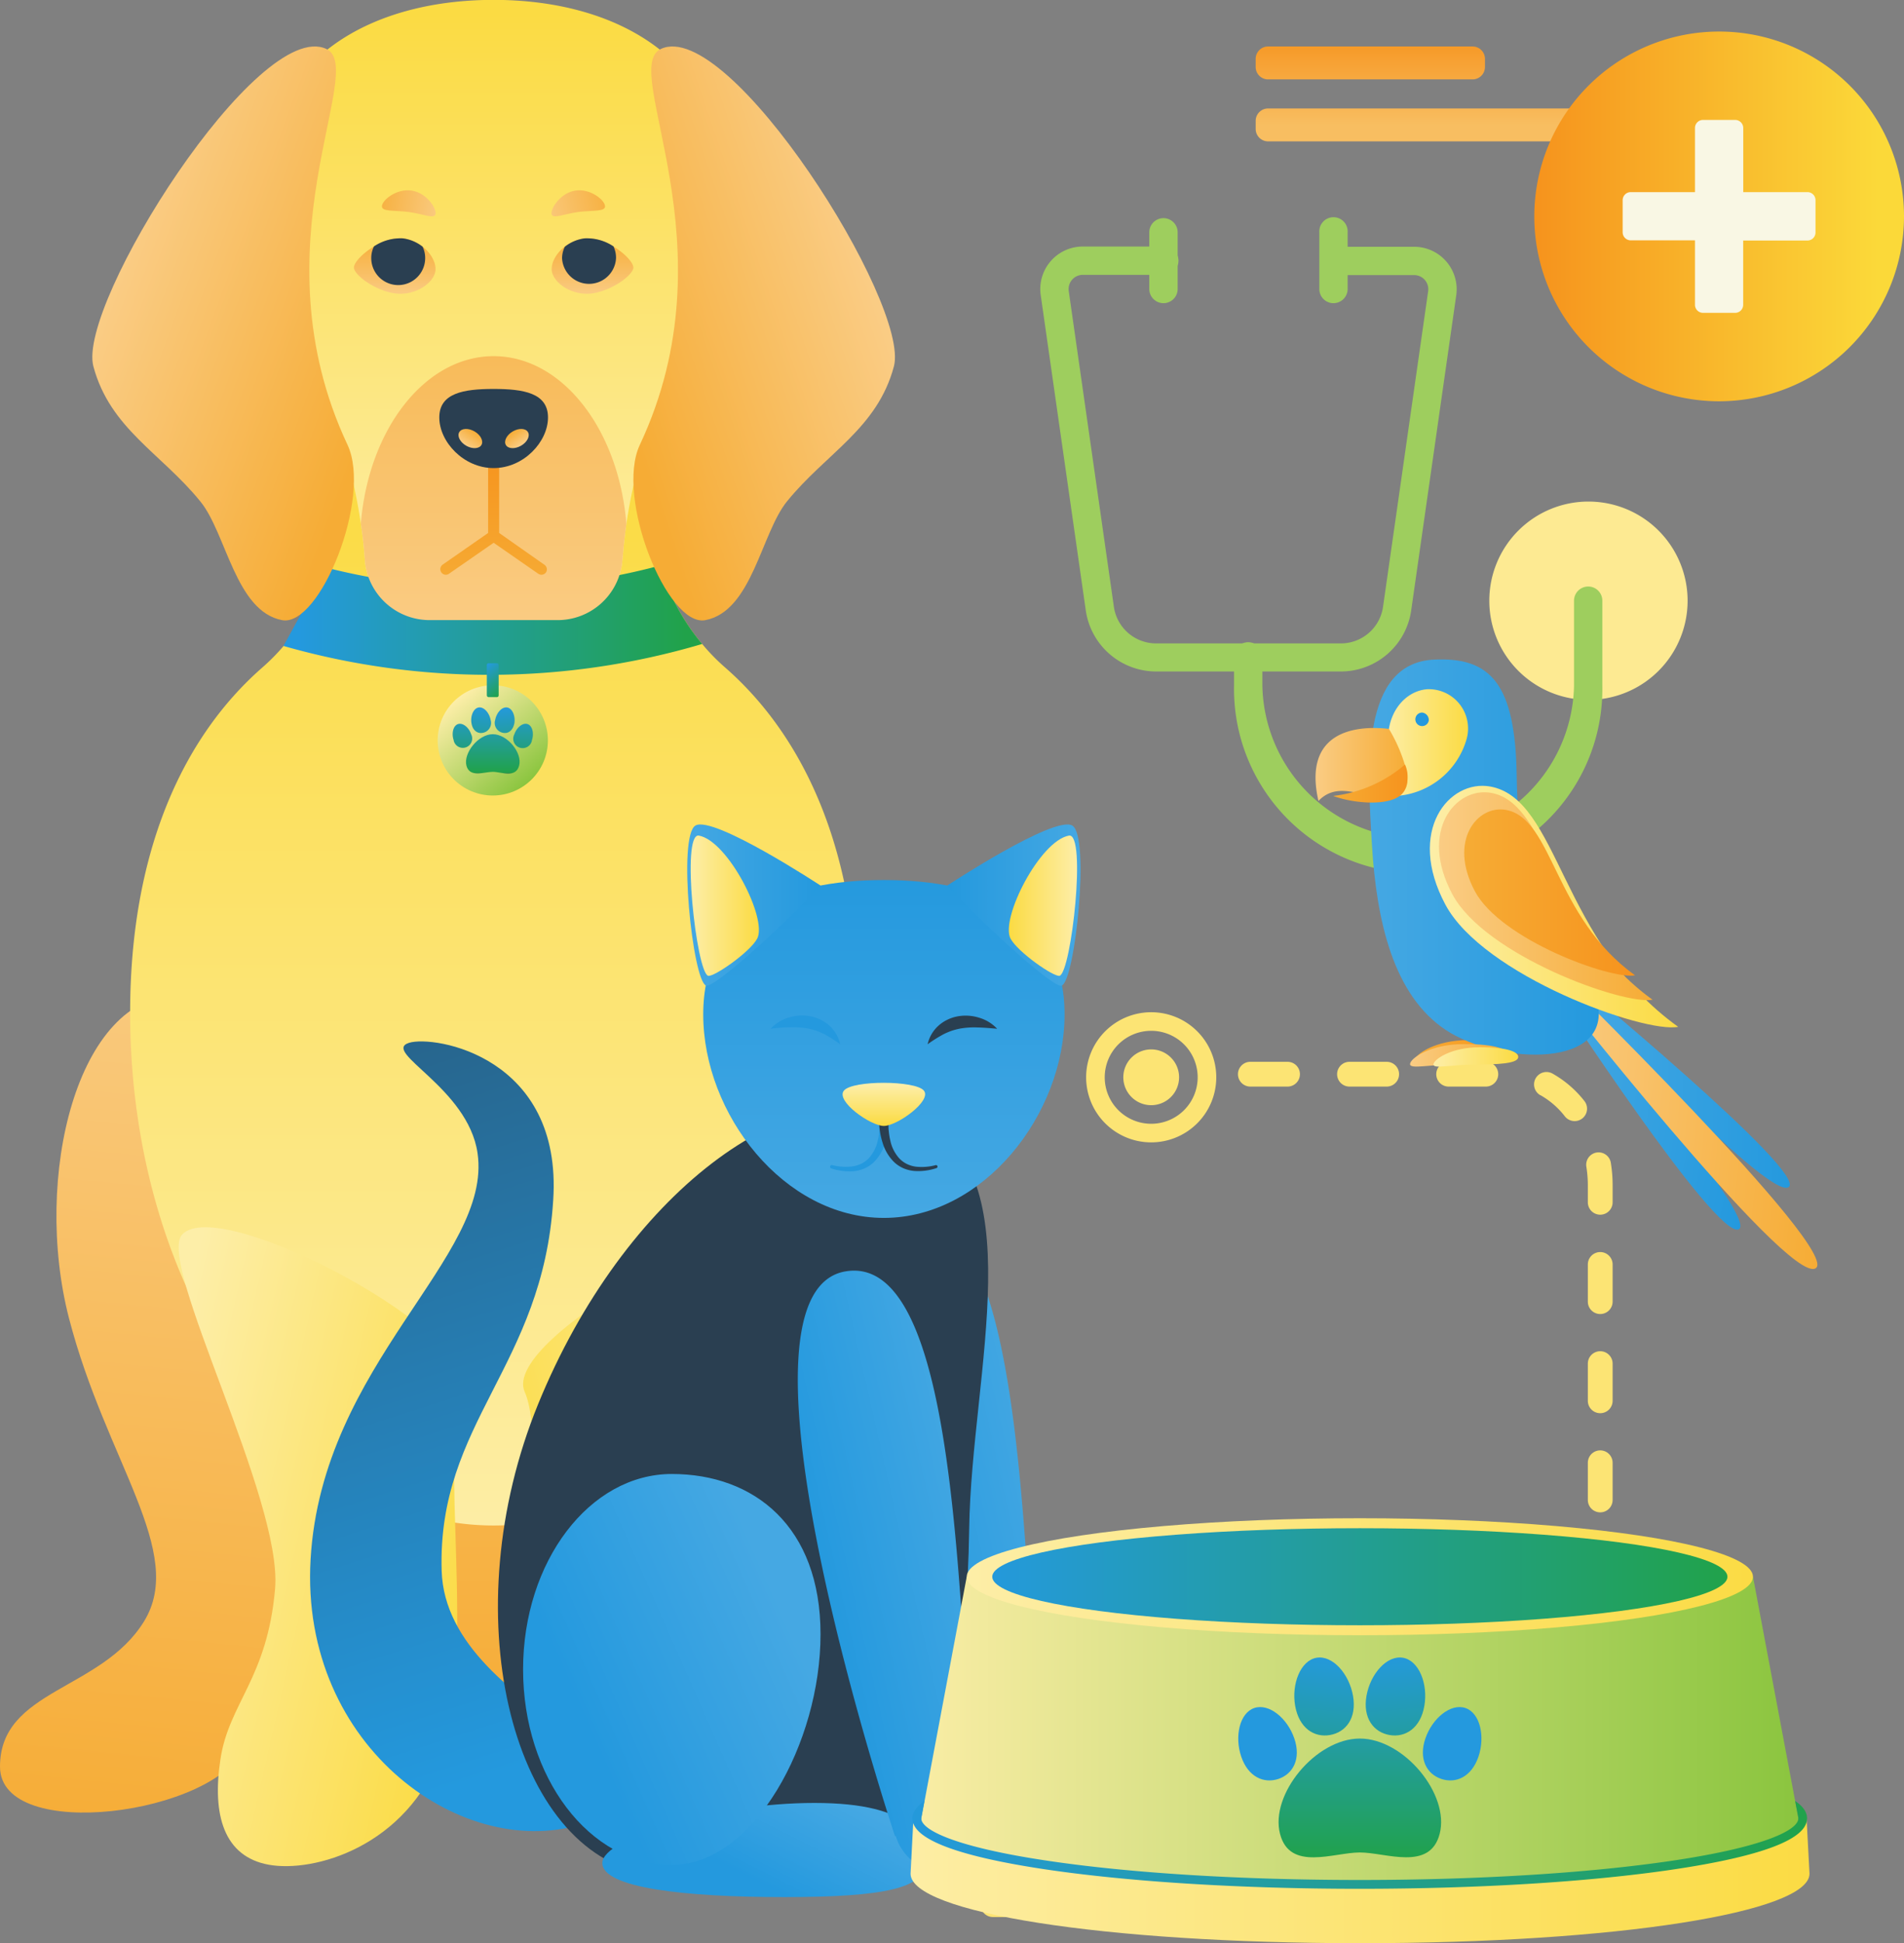
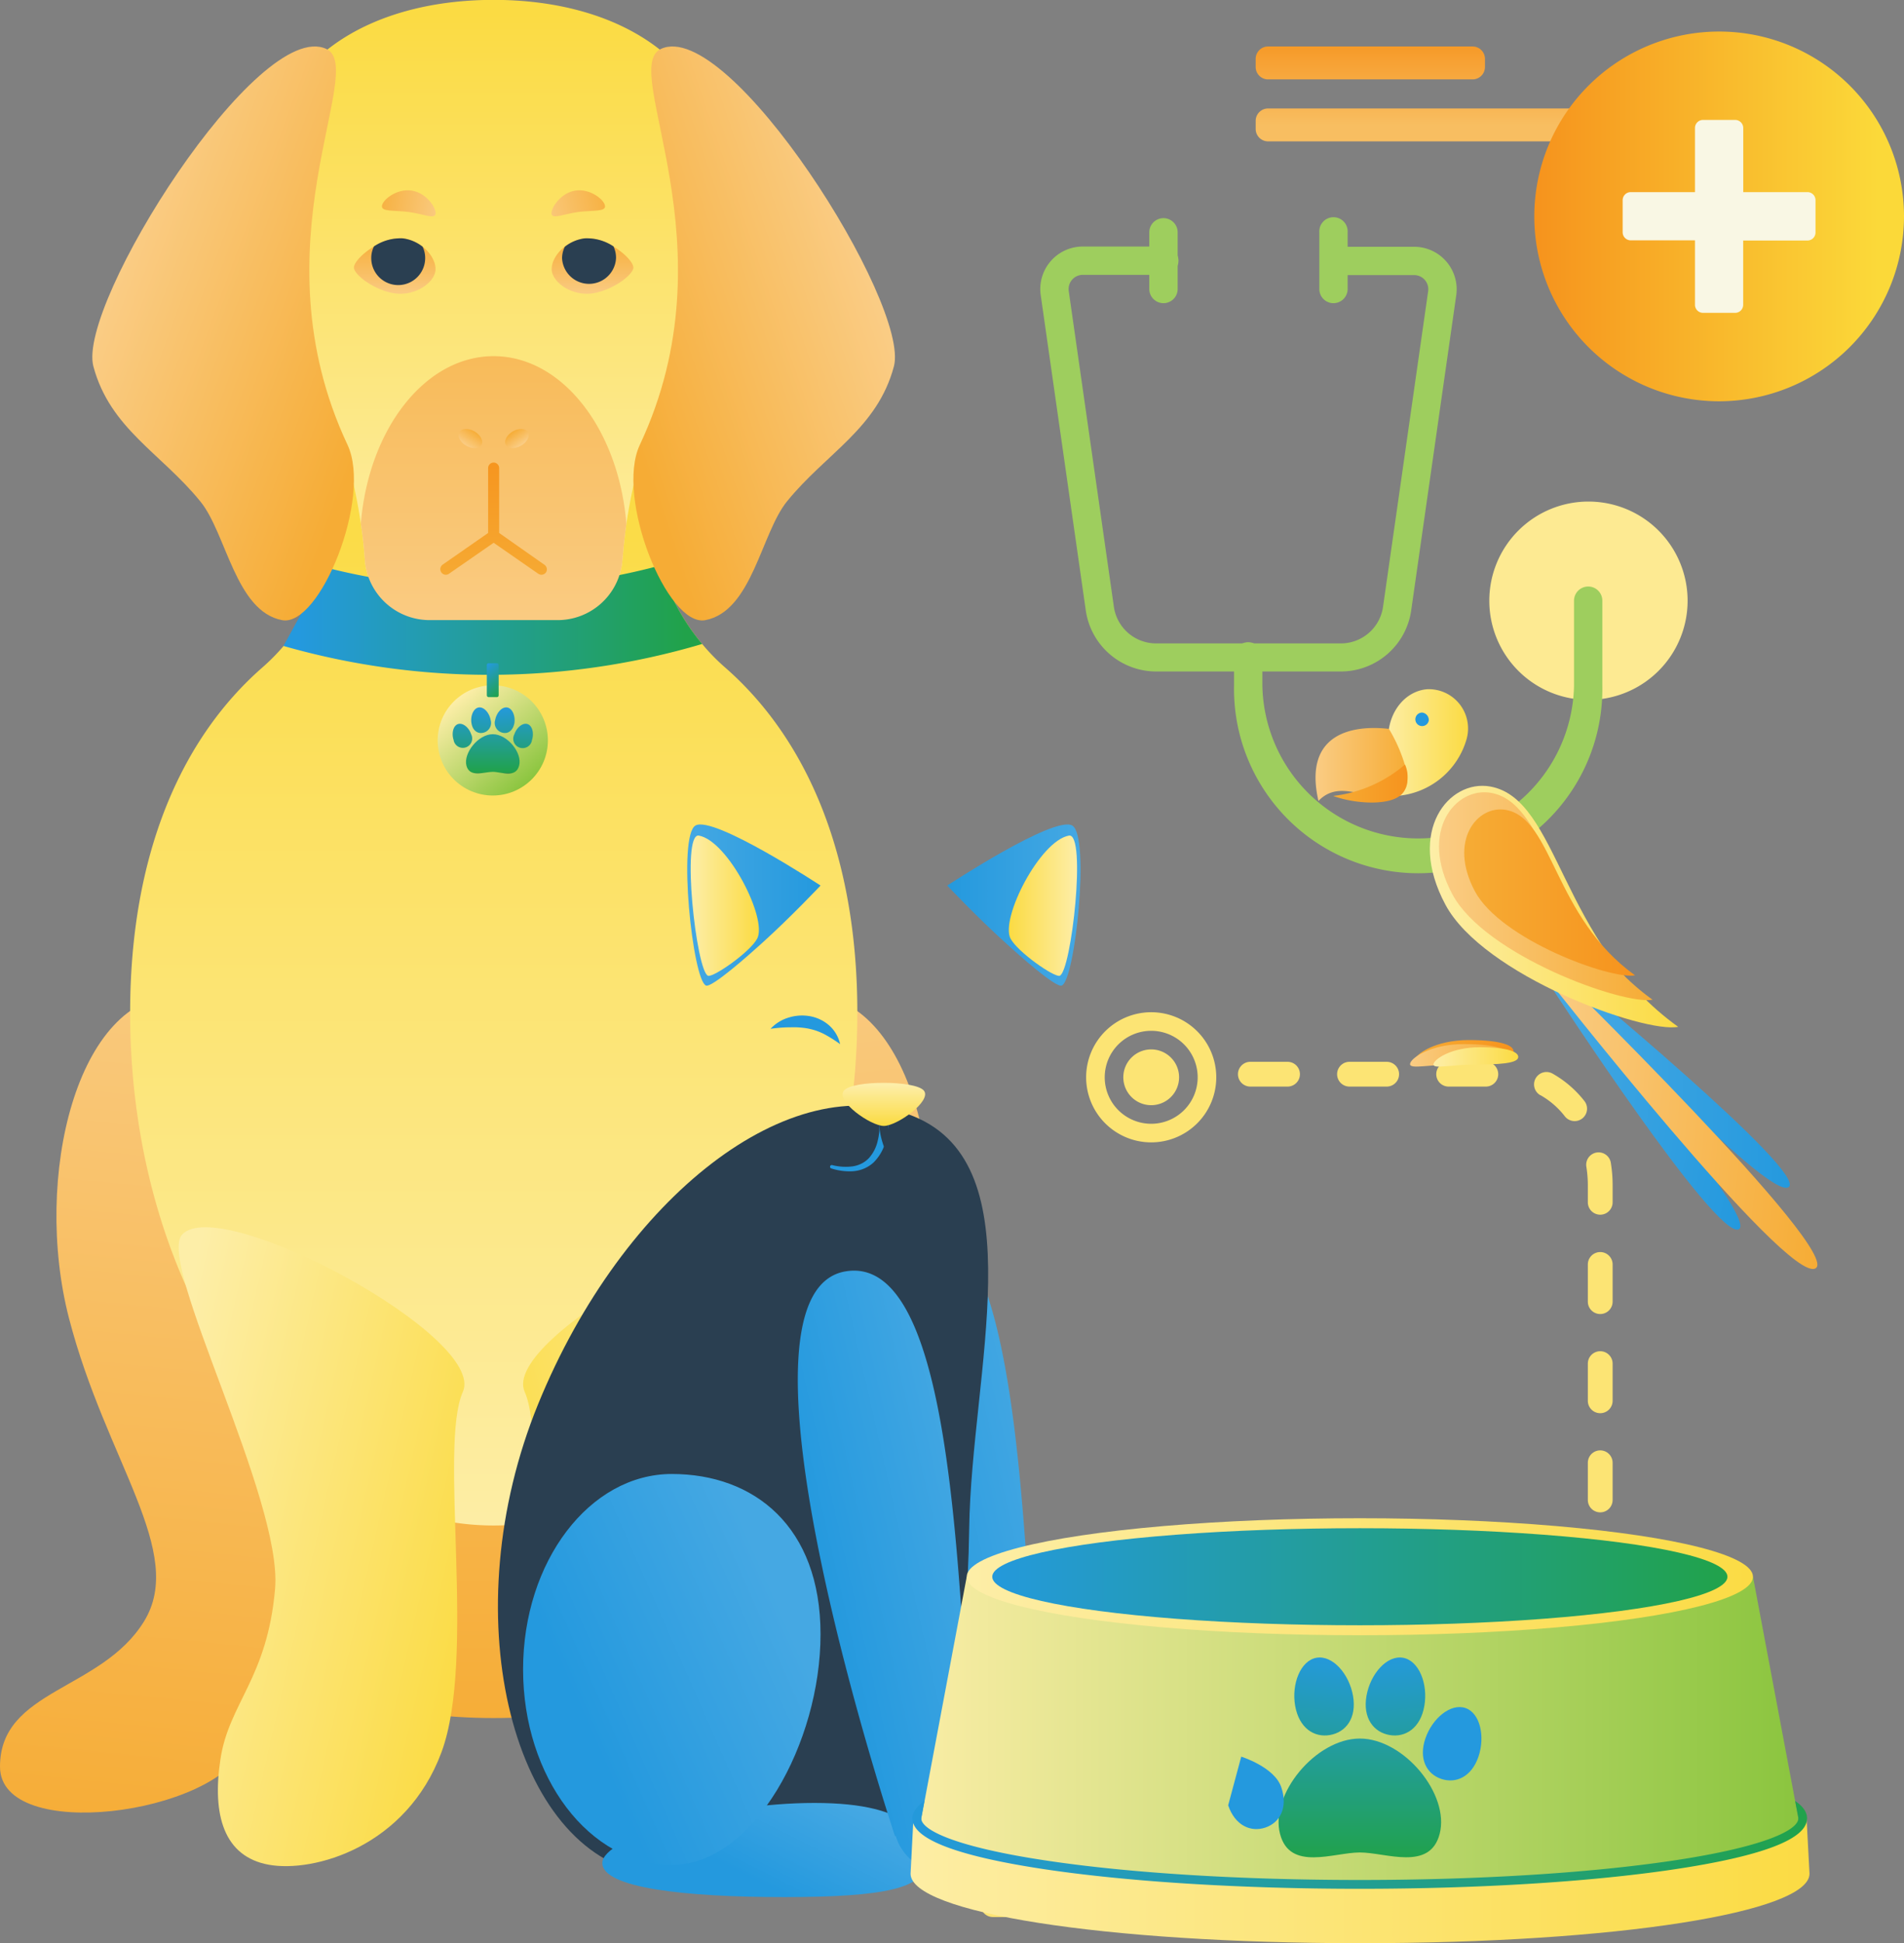
<svg xmlns="http://www.w3.org/2000/svg" xmlns:xlink="http://www.w3.org/1999/xlink" viewBox="0 0 307.25 313.55">
  <rect x="0" y="0" width="307.25" height="313.55" fill="#808080" stroke="none" />
  <linearGradient id="a" gradientTransform="matrix(57 0 0 -15.31 6331.1 8853.05)" gradientUnits="userSpaceOnUse" x1="-107.02" x2="-107.02" y1="577.93" y2="576.93">
    <stop offset="0" stop-color="#f6931d" />
    <stop offset="1" stop-color="#f8be61" />
  </linearGradient>
  <linearGradient id="b" gradientUnits="userSpaceOnUse" x1="79.66" x2="79.66" y1="111.73" y2="284.71">
    <stop offset="0" stop-color="#facc84" />
    <stop offset="1" stop-color="#f6ac35" />
  </linearGradient>
  <linearGradient id="c" gradientTransform="matrix(.995 .1 -.1 .995 -43.65 -247.79)" x1="120.3" x2="120.3" xlink:href="#b" y1="384.47" y2="538.64" />
  <linearGradient id="d" gradientTransform="matrix(-.99 .1 .1 .99 5012.52 -247.79)" x1="4905.4" x2="4905.4" xlink:href="#b" y1="-97.89" y2="56.28" />
  <linearGradient id="e" gradientUnits="userSpaceOnUse" x1="79.66" x2="79.66" y1="251.71" y2="77.86">
    <stop offset="0" stop-color="#fdeea8" />
    <stop offset="1" stop-color="#fbdb43" />
  </linearGradient>
  <linearGradient id="f" x1="137.29" x2="80.81" xlink:href="#e" y1="245.57" y2="258.4" />
  <linearGradient id="g" gradientTransform="matrix(-1 0 0 1 4968.87 0)" x1="4946.84" x2="4890.36" xlink:href="#e" y1="245.57" y2="258.4" />
  <linearGradient id="h" x1="79.66" x2="79.66" xlink:href="#e" y1="99.12" y2="2.27" />
  <linearGradient id="i" gradientUnits="userSpaceOnUse" x1="48.38" x2="110.63" y1="100.06" y2="100.06">
    <stop offset="0" stop-color="#2499de" />
    <stop offset="1" stop-color="#21a24a" />
  </linearGradient>
  <linearGradient id="j" x1="19.71" x2="62.79" xlink:href="#b" y1="43.2" y2="59.08" />
  <linearGradient id="k" x1="139.75" x2="98.08" xlink:href="#b" y1="43.97" y2="58.14" />
  <linearGradient id="l" x1="79.66" x2="79.66" xlink:href="#b" y1="102.36" y2="18.61" />
  <linearGradient id="m" gradientUnits="userSpaceOnUse" x1="79.66" x2="79.66" y1="95.39" y2="72.35">
    <stop offset="0" stop-color="#f6ac35" />
    <stop offset="1" stop-color="#f6931d" />
  </linearGradient>
  <linearGradient id="n" x1="75.13" x2="76.73" xlink:href="#b" y1="71.89" y2="69.55" />
  <linearGradient id="o" x1="84.13" x2="82.61" xlink:href="#b" y1="71.78" y2="69.63" />
  <linearGradient id="p" x1="63.7" x2="63.7" xlink:href="#b" y1="47.7" y2="38.48" />
  <linearGradient id="q" gradientTransform="matrix(-1 0 0 1 4960.41 0)" x1="4864.79" x2="4864.79" xlink:href="#b" y1="47.7" y2="38.48" />
  <linearGradient id="r" x1="71.46" x2="59.7" xlink:href="#b" y1="33.5" y2="31.52" />
  <linearGradient id="s" x1="86.61" x2="99.79" xlink:href="#b" y1="34.27" y2="31.15" />
  <linearGradient id="t" gradientUnits="userSpaceOnUse" x1="73.78" x2="85.27" y1="112.68" y2="126.25">
    <stop offset="0" stop-color="#fdeea8" />
    <stop offset="1" stop-color="#8bc53f" />
  </linearGradient>
  <linearGradient id="u" gradientUnits="userSpaceOnUse" x1="79.52" x2="79.52" y1="114.35" y2="124.97">
    <stop offset="0" stop-color="#2499de" />
    <stop offset=".97" stop-color="#21a24a" />
    <stop offset="1" stop-color="#2a3f51" />
  </linearGradient>
  <linearGradient id="v" gradientTransform="matrix(.995 .105 -.105 .995 -21.47 145.89)" x1="95.47" x2="95.47" xlink:href="#u" y1="-42.22" y2="-30.9" />
  <linearGradient id="w" x1="74.61" x2="74.61" xlink:href="#u" y1="114.09" y2="124.9" />
  <linearGradient id="x" gradientTransform="matrix(.995 -.105 .105 .995 6.35 -135.5)" x1="48.34" x2="48.34" xlink:href="#u" y1="255.84" y2="267.16" />
  <linearGradient id="y" x1="84.43" x2="84.43" xlink:href="#u" y1="114.09" y2="124.9" />
  <linearGradient id="z" x1="77.85" x2="81.2" xlink:href="#i" y1="107.78" y2="111.74" />
  <linearGradient id="A" gradientTransform="matrix(.18 -.98 -.98 -.18 -688.1 -1939.68)" gradientUnits="userSpaceOnUse" x1="-2050.66" x2="-1870.34" y1="-1175.68" y2="-1078.77">
    <stop offset="0" stop-color="#2499de" />
    <stop offset="1" stop-color="#2a3f51" />
  </linearGradient>
  <linearGradient id="B" gradientUnits="userSpaceOnUse" x1="171.43" x2="143.59" y1="243.41" y2="249.74">
    <stop offset="0" stop-color="#45a8e3" />
    <stop offset="1" stop-color="#2499de" />
  </linearGradient>
  <linearGradient id="C" x1="158.65" x2="35.64" xlink:href="#A" y1="253.8" y2="207.39" />
  <linearGradient id="D" x1="142.63" x2="142.63" xlink:href="#B" y1="196.82" y2="140.4" />
  <linearGradient id="E" x1="110.85" x2="132.41" xlink:href="#B" y1="146.04" y2="146.04" />
  <linearGradient id="F" x1="111.45" x2="122.47" xlink:href="#e" y1="146.12" y2="146.12" />
  <linearGradient id="G" gradientTransform="matrix(-1 0 0 1 -2370.75 0)" x1="-2545.17" x2="-2523.61" xlink:href="#B" y1="146.04" y2="146.04" />
  <linearGradient id="H" gradientTransform="matrix(-1 0 0 1 -2370.75 0)" x1="-2544.56" x2="-2533.55" xlink:href="#e" y1="146.12" y2="146.12" />
  <linearGradient id="I" x1="123.6" x2="136.1" xlink:href="#A" y1="167.6" y2="165.47" />
  <linearGradient id="J" x1="161.66" x2="149.17" xlink:href="#A" y1="167.6" y2="165.47" />
  <linearGradient id="K" x1="133.42" x2="143.38" xlink:href="#A" y1="184.57" y2="184.57" />
  <linearGradient id="L" x1="130.06" x2="121.92" xlink:href="#B" y1="287.34" y2="303.44" />
  <linearGradient id="M" x1="151.84" x2="141.89" xlink:href="#A" y1="184.56" y2="184.56" />
  <linearGradient id="N" x1="126.82" x2="93.42" xlink:href="#B" y1="261.06" y2="275.77" />
  <linearGradient id="O" x1="160.94" x2="133.1" xlink:href="#B" y1="251.93" y2="258.26" />
  <linearGradient id="P" x1="142.63" x2="142.63" xlink:href="#e" y1="175.04" y2="181.6" />
  <linearGradient id="Q" x1="143.3" x2="289.91" xlink:href="#t" y1="282.71" y2="282.71" />
  <linearGradient id="R" x1="154.84" x2="284.34" xlink:href="#e" y1="254.42" y2="254.42" />
  <linearGradient id="S" x1="157.73" x2="279.51" xlink:href="#i" y1="254.42" y2="254.42" />
  <linearGradient id="T" x1="140.99" x2="292.5" xlink:href="#e" y1="303.49" y2="303.49" />
  <linearGradient id="U" x1="144.07" x2="293.2" xlink:href="#i" y1="297.69" y2="297.69" />
  <linearGradient id="V" x1="219.44" x2="219.44" xlink:href="#i" y1="268.06" y2="300.25" />
  <linearGradient id="W" gradientTransform="matrix(.995 .105 -.105 .995 -21.47 145.89)" gradientUnits="userSpaceOnUse" x1="247.29" x2="247.29" y1="95.43" y2="129.75">
    <stop offset="0" stop-color="#2499de" />
    <stop offset=".96" stop-color="#21a24a" />
    <stop offset="1" stop-color="#2a3f51" />
  </linearGradient>
  <linearGradient id="X" x1="204.54" x2="204.54" xlink:href="#W" y1="267.26" y2="300.05" />
  <linearGradient id="Y" gradientTransform="matrix(.995 -.105 .105 .995 6.35 -135.5)" x1="174.83" x2="174.83" xlink:href="#W" y1="422.73" y2="457.05" />
  <linearGradient id="Z" x1="234.34" x2="234.34" xlink:href="#W" y1="267.26" y2="300.05" />
  <linearGradient id="aa" gradientTransform="matrix(.983 .184 -.184 .983 33.97 -198.66)" x1="279.25" x2="315.82" xlink:href="#B" y1="327.75" y2="327.75" />
  <linearGradient id="ab" gradientTransform="matrix(1 .01 -.01 1 6.48 -16.24)" x1="248.67" x2="285.24" xlink:href="#B" y1="186.83" y2="186.83" />
  <linearGradient id="ac" gradientTransform="matrix(.995 .098 -.098 .995 17.48 -108.19)" x1="257.08" x2="305.12" xlink:href="#b" y1="261.99" y2="261.99" />
  <linearGradient id="ad" x1="228.33" x2="244.24" xlink:href="#m" y1="169.63" y2="169.63" />
  <linearGradient id="ae" x1="220.98" x2="258" xlink:href="#B" y1="138.29" y2="138.29" />
  <linearGradient id="af" x1="223.36" x2="236.91" xlink:href="#e" y1="119.79" y2="119.79" />
  <linearGradient id="ag" x1="212.29" x2="227.13" xlink:href="#b" y1="123.36" y2="123.36" />
  <linearGradient id="ah" x1="230.73" x2="270.81" xlink:href="#e" y1="146.29" y2="146.29" />
  <linearGradient id="ai" x1="232.22" x2="266.68" xlink:href="#b" y1="144.59" y2="144.59" />
  <linearGradient id="aj" x1="236.28" x2="263.87" xlink:href="#m" y1="144.02" y2="144.02" />
  <linearGradient id="ak" x1="228.42" x2="230.56" xlink:href="#A" y1="116.27" y2="116.27" />
  <linearGradient id="al" x1="215.14" x2="227.16" xlink:href="#m" y1="126.42" y2="126.42" />
  <linearGradient id="am" x1="227.54" x2="243.46" xlink:href="#b" y1="170.29" y2="170.29" />
  <linearGradient id="an" x1="231.3" x2="244.98" xlink:href="#e" y1="170.54" y2="170.54" />
  <linearGradient id="ao" gradientUnits="userSpaceOnUse" x1="247.58" x2="307.25" y1="34.92" y2="34.92">
    <stop offset="0" stop-color="#f6931d" />
    <stop offset=".93" stop-color="#fbd939" />
  </linearGradient>
  <path d="m185.77 178.33a4.5 4.5 0 1 1 4.5-4.5 4.5 4.5 0 0 1 -4.5 4.5zm0 3a7.5 7.5 0 1 0 -7.5-7.5 7.5 7.5 0 0 0 7.5 7.5zm0 3a10.5 10.5 0 1 1 10.5-10.5 10.5 10.5 0 0 1 -10.5 10.5zm16-9a2 2 0 0 1 0-4h6a2 2 0 0 1 0 4zm16 0a2 2 0 0 1 0-4h6a2 2 0 0 1 0 4zm16 0a2 2 0 0 1 0-4h6a2 2 0 0 1 0 4zm14.81 1.4a2 2 0 0 1 1.95-3.5 17.39 17.39 0 0 1 5.14 4.42 2 2 0 0 1 -3.14 2.49 13.25 13.25 0 0 0 -3.92-3.41zm7.42 11.58a2 2 0 1 1 3.95-.62 22.61 22.61 0 0 1 .28 3.6v2.71a2 2 0 0 1 -4 0v-2.74a19.54 19.54 0 0 0 -.23-2.95zm.23 15.72a2 2 0 1 1 4 0v6a2 2 0 0 1 -4 0zm0 16a2 2 0 1 1 4 0v6a2 2 0 0 1 -4 0zm0 16a2 2 0 1 1 4 0v6a2 2 0 0 1 -4 0zm0 48a2 2 0 0 1 4 0v5.3.77a2 2 0 0 1 -4-.13c0-.21 0-.43 0-.64zm-2.4 14.57a2 2 0 0 1 3.46 2 19 19 0 0 1 -4.31 5.15 2 2 0 1 1 -2.54-3.09 15 15 0 0 0 3.43-4.06zm-11.48 6.73a2 2 0 1 1 0 4h-6a2 2 0 0 1 0-4zm-16 0a2 2 0 1 1 0 4h-6a2 2 0 0 1 0-4zm-16 0a2 2 0 1 1 0 4h-6a2 2 0 0 1 0-4zm-16 0a2 2 0 0 1 0 4h-6a2 2 0 0 1 0-4zm-16 0a2 2 0 0 1 0 4h-6a2 2 0 0 1 0-4zm-16 0a2 2 0 0 1 0 4h-2.12a2 2 0 0 1 0-4z" fill="#fce474" />
  <path d="m204.63 7.5h33a2 2 0 0 1 2 2v1.31a2 2 0 0 1 -2 2h-33a2 2 0 0 1 -2-2v-1.31a2 2 0 0 1 2-2zm0 10h53a2 2 0 0 1 2 2v1.31a2 2 0 0 1 -2 2h-53a2 2 0 0 1 -2-2v-1.31a2 2 0 0 1 2-2z" fill="url(#a)" />
  <path d="m256.33 112.93a16 16 0 1 1 16-16 16 16 0 0 1 -16 16z" fill="#fdea92" />
  <g fill="#9ece5e">
    <path d="m216.4 108.35h-29.86a11.49 11.49 0 0 1 -11.32-9.81l-7.28-50.93a6.86 6.86 0 0 1 6.79-7.83h13a2.29 2.29 0 1 1 0 4.57h-13a2.29 2.29 0 0 0 -2.26 2.65l7.28 50.93a6.89 6.89 0 0 0 6.79 5.89h29.86a6.88 6.88 0 0 0 6.78-5.89l7.28-50.93a2.28 2.28 0 0 0 -2.26-2.61h-13a2.29 2.29 0 0 1 0-4.57h13a6.86 6.86 0 0 1 6.8 7.79l-7.28 50.93a11.48 11.48 0 0 1 -11.32 9.81z" />
    <path d="m187.75 48.92a2.29 2.29 0 0 1 -2.29-2.29v-9.14a2.29 2.29 0 1 1 4.58 0v9.14a2.29 2.29 0 0 1 -2.29 2.29z" />
    <path d="m215.18 48.92a2.28 2.28 0 0 1 -2.28-2.29v-9.14a2.29 2.29 0 1 1 4.57 0v9.14a2.29 2.29 0 0 1 -2.29 2.29z" />
    <path d="m256.33 94.64a2.29 2.29 0 0 0 -2.33 2.28v13.72a25.15 25.15 0 0 1 -50.29 0v-4.57a2.29 2.29 0 1 0 -4.57 0v4.57a29.72 29.72 0 1 0 59.43 0v-13.72a2.28 2.28 0 0 0 -2.24-2.28z" />
  </g>
  <path d="m23 214.29c0-47.74 25.38-86.44 56.7-86.44s56.7 38.7 56.7 86.44-25.4 62.93-56.74 62.93-56.66-15.22-56.66-62.93z" fill="url(#b)" />
  <path d="m28.83 160.55c-16.4 0-23.55 29.43-17.71 52.11 6 23.2 19 37.84 12.1 49s-23.22 10.95-23.22 23.4 34.92 7.75 39.54-3.28 4.11-21.77 6.27-25.7 27.98-95.53-16.98-95.53z" fill="url(#c)" />
  <path d="m130.49 160.55c16.4 0 23.55 29.43 17.71 52.11-6 23.2-19 37.84-12.1 49s23.23 11 23.22 23.44-34.92 7.75-39.54-3.28-4.12-21.77-6.27-25.7-27.98-95.57 16.98-95.57z" fill="url(#d)" />
  <path d="m138.35 163.43c0 45.69-26.28 82.72-58.69 82.72s-58.66-37.03-58.66-82.72c0-25.67 8.3-44.31 21.32-55.71a33.4 33.4 0 0 0 3.45-3.49 34.9 34.9 0 0 0 6.91-12.63 36.31 36.31 0 0 0 1.57-10.54v-4.13h50.82v4.14a36.29 36.29 0 0 0 1.46 10.17 35 35 0 0 0 6.78 12.67 32.57 32.57 0 0 0 3.72 3.81c13.02 11.4 21.32 30.04 21.32 55.71z" fill="url(#e)" />
  <path d="m129.93 199.21c4.15 4.55-16.26 42.71-15 57.16s7.42 18.4 8.8 27.44-.54 15.77-7.79 17.08-22.15-2.89-27.82-18.15.5-49.28-3.45-58.15 39.18-32.03 45.26-25.38z" fill="url(#f)" />
  <path d="m29.39 199.21c-4.15 4.55 16.26 42.71 15 57.16s-7.42 18.4-8.81 27.44.54 15.77 7.8 17.08 22.2-2.87 27.86-18.15-.49-49.28 3.45-58.15-39.22-32.03-45.3-25.38z" fill="url(#g)" />
  <path d="m116.72 30c0 8.14-2.8 18.32-7.49 28.14a91.25 91.25 0 0 0 -8.15 26.4c-.21 1.48-.39 3-.52 4.48l-.16 1.74a10.48 10.48 0 0 1 -10.55 9.29h-20.38a10.49 10.49 0 0 1 -10.56-9.29l-.14-1.76q-.2-2.28-.54-4.53a91.53 91.53 0 0 0 -8.14-26.35c-4.7-9.82-7.49-20-7.49-28.14 0-19.89 16.59-30 37.06-30s37.06 10.14 37.06 30.02z" fill="url(#h)" />
  <path d="m113.31 103.91a120.94 120.94 0 0 1 -67.57.32l6.94-12.63a106.68 106.68 0 0 0 53.85-.35 35 35 0 0 0 6.78 12.66z" fill="url(#i)" />
  <path d="m52.69 7.91c-11-5.23-40.3 41.18-37.62 51.21s10.93 14 17.25 21.78c4.19 5.1 5.68 17.75 13.21 19.17 6.09 1.14 14.55-19.78 10.55-28.29-15.18-32.26 3.31-60.67-3.39-63.87z" fill="url(#j)" />
  <path d="m106.62 7.91c11-5.23 40.3 41.18 37.63 51.21s-10.94 14-17.25 21.78c-4.18 5.14-5.64 17.75-13.2 19.17-6.1 1.14-14.56-19.78-10.55-28.29 15.17-32.26-3.33-60.67 3.37-63.87z" fill="url(#k)" />
  <path d="m101.08 84.55c-.21 1.48-.39 3-.52 4.48l-.16 1.74a10.48 10.48 0 0 1 -10.55 9.29h-20.38a10.49 10.49 0 0 1 -10.56-9.29l-.14-1.77q-.2-2.28-.54-4.53c1.25-15.22 10.36-27 21.43-27s20.2 11.84 21.42 27.08z" fill="url(#l)" />
  <path d="m87.88 91.15-7.33-5.15v-10.47a.89.89 0 0 0 -1.78 0v10.47l-7.34 5.11a.9.9 0 0 0 .51 1.63.93.93 0 0 0 .51-.16l7.21-5 7.2 5a1 1 0 0 0 .51.16.91.91 0 0 0 .74-.39.89.89 0 0 0 -.23-1.2z" fill="url(#m)" />
-   <path d="m88.43 67.36c0 3.94-3.93 8.17-8.77 8.17s-8.77-4.23-8.77-8.17 3.93-4.6 8.77-4.6 8.77.66 8.77 4.6z" fill="#2a3f51" />
  <path d="m77.69 71.8c-.37.63-1.47.69-2.46.12s-1.49-1.55-1.12-2.19 1.47-.69 2.46-.12 1.49 1.55 1.12 2.19z" fill="url(#n)" />
  <path d="m81.63 71.8c.36.63 1.46.69 2.45.12s1.49-1.55 1.12-2.19-1.47-.69-2.45-.12-1.49 1.55-1.12 2.19z" fill="url(#o)" />
  <path d="m70.19 44.06c-.59 1.94-3.55 3.75-6.6 3.26s-6.17-2.75-6.46-4c-.18-.77 1.28-2.4 3.22-3.55a7.72 7.72 0 0 1 4.65-1.31 6.53 6.53 0 0 1 3.2 1.35c1.56 1.19 2.37 3.02 1.99 4.25z" fill="url(#p)" />
  <path d="m68.61 41.65a4.35 4.35 0 1 1 -8.7 0 4.14 4.14 0 0 1 .44-1.89 7.72 7.72 0 0 1 4.65-1.3 6.53 6.53 0 0 1 3.2 1.35 4.17 4.17 0 0 1 .41 1.84z" fill="#2a3f51" />
  <path d="m89.12 44.06c.6 1.94 3.56 3.75 6.6 3.26s6.17-2.75 6.47-4c.18-.77-1.28-2.4-3.22-3.55a7.73 7.73 0 0 0 -4.65-1.3 6.53 6.53 0 0 0 -3.2 1.35c-1.57 1.18-2.38 3.01-2 4.24z" fill="url(#q)" />
  <path d="m90.7 41.65a4.36 4.36 0 0 0 8.71 0 4.27 4.27 0 0 0 -.41-1.89 7.73 7.73 0 0 0 -4.65-1.3 6.53 6.53 0 0 0 -3.2 1.35 4.18 4.18 0 0 0 -.45 1.84z" fill="#2a3f51" />
  <path d="m70.28 34.5c-.14.94-2 0-4.37-.3s-4.41 0-4.27-1 2.39-2.8 4.78-2.45 4 2.8 3.86 3.75z" fill="url(#r)" />
  <path d="m89 34.5c.14.94 2 0 4.37-.3s4.41 0 4.26-1-2.39-2.8-4.77-2.45-3.96 2.8-3.86 3.75z" fill="url(#s)" />
  <circle cx="79.52" cy="119.47" fill="url(#t)" r="8.89" />
  <path d="m79.52 118.47c2.35 0 4.8 3 4.25 5.07s-2.86 1-4.25 1-3.73 1-4.25-1 1.9-5.07 4.25-5.07z" fill="url(#u)" />
  <path d="m76.09 116.73c-.21-1.17.29-2.42 1.14-2.57s1.73.86 1.94 2a1.62 1.62 0 0 1 -1.23 2.08c-.85.19-1.65-.34-1.85-1.51z" fill="url(#v)" />
  <path d="m73.21 119.43c-.37-1.08-.09-2.32.69-2.59s1.77.55 2.13 1.63a1.51 1.51 0 1 1 -2.82 1z" fill="url(#w)" />
  <path d="m83 116.73c.2-1.17-.3-2.42-1.15-2.57s-1.73.86-1.94 2a1.62 1.62 0 0 0 1.23 2.08c.86.19 1.61-.34 1.86-1.51z" fill="url(#x)" />
  <path d="m85.84 119.43c.36-1.08.08-2.32-.7-2.59s-1.77.55-2.13 1.63a1.52 1.52 0 1 0 2.83 1z" fill="url(#y)" />
  <rect fill="url(#z)" height="5.47" rx=".28" width="1.91" x="78.56" y="107.02" />
-   <path d="m66 168.27c-4.52 1.45 9.51 7.22 11.06 17.78 2.48 16.84-25.1 33.89-26.94 65.55-1.77 30.58 25.13 49.18 44.45 42.52 23.72-8.19-22.6-16.71-23.3-40.68s16.33-32.91 18-59.77c1.54-23.19-19.2-26.67-23.27-25.4z" fill="url(#A)" />
  <path d="m169.62 276.62a2.36 2.36 0 0 1 -2.37-2.14c-2.32-25.93-2.54-80.9-20.34-77.84-21.11 3.62 8 91.1 8 91.1h.15c1.19 4.49 7.24 7.92 14.54 7.92 8.15 0 13-4.27 13-9.52s-4.83-9.52-12.98-9.52z" fill="url(#B)" />
  <path d="m156.4 246.58c-.62 42.3-11.38 64.74-53.15 55.55-20.8-4.57-30.17-41.88-16.41-75.57s40.88-54.48 60.6-46.43 9.33 41.26 8.96 66.45z" fill="url(#C)" />
-   <path d="m171.79 163.69c0 16.1-13.06 32.83-29.16 32.83s-29.15-16.73-29.15-32.83 13-21.69 29.15-21.69 29.16 5.59 29.16 21.69z" fill="url(#D)" />
  <path d="m132.41 142.89s-4.7 5-9.47 9.31c-2.1 1.91-8.06 7.18-9 6.83-2.16-.76-4.63-24.18-1.7-25.83s20.17 9.69 20.17 9.69z" fill="url(#E)" />
  <path d="m122.19 151.45c-1.16 2.19-7.06 6.28-7.93 6-1.89-.67-4.38-23.16-1.48-22.62 4.7.85 11.1 13.42 9.41 16.62z" fill="url(#F)" />
  <path d="m152.86 142.89s4.69 5 9.47 9.31c2.09 1.91 8 7.18 9 6.83 2.16-.76 4.62-24.18 1.69-25.83s-20.16 9.69-20.16 9.69z" fill="url(#G)" />
  <path d="m163.07 151.45c1.17 2.19 7.06 6.28 7.93 6 1.89-.67 4.38-23.16 1.49-22.62-4.7.85-11.11 13.42-9.42 16.62z" fill="url(#H)" />
  <path d="m124.35 166a6.5 6.5 0 0 1 2.86-1.79 7.29 7.29 0 0 1 3.48-.24 6.54 6.54 0 0 1 1.72.56 6.24 6.24 0 0 1 1.47 1 5.67 5.67 0 0 1 1.69 2.95 22.32 22.32 0 0 0 -2.63-1.65 11 11 0 0 0 -1.29-.54 11.61 11.61 0 0 0 -1.32-.34 13.09 13.09 0 0 0 -2.83-.18c-1-.01-2.02.08-3.15.23z" fill="url(#I)" />
-   <path d="m160.91 166c-1.13-.1-2.15-.19-3.14-.21a13.18 13.18 0 0 0 -2.84.18 11.61 11.61 0 0 0 -1.32.34 11.79 11.79 0 0 0 -1.29.54 23.17 23.17 0 0 0 -2.63 1.65 5.68 5.68 0 0 1 1.7-2.95 6 6 0 0 1 1.47-1 6.47 6.47 0 0 1 1.71-.56 7.29 7.29 0 0 1 3.48.24 6.45 6.45 0 0 1 2.86 1.77z" fill="url(#J)" />
  <path d="m143.37 180.84v.93s-.07.6-.12.89a10.47 10.47 0 0 1 -.41 1.76 7.38 7.38 0 0 1 -1.87 3.15 5.32 5.32 0 0 1 -1.56 1 5.63 5.63 0 0 1 -1.79.42 9.48 9.48 0 0 1 -3.49-.46.28.28 0 0 1 .14-.54 8.83 8.83 0 0 0 3.26.22 4.76 4.76 0 0 0 1.5-.46 4.22 4.22 0 0 0 1.22-.92 6.16 6.16 0 0 0 1.39-2.77 9.42 9.42 0 0 0 .26-1.59c0-.26 0-.53 0-.8s0-.55 0-.78a.74.74 0 0 1 .69-.79.73.73 0 0 1 .79.68z" fill="url(#K)" />
  <path d="m97.2 300.61c0 4 13.15 5.5 29.37 5.5s22.72-1.48 22.72-5.5-1.65-9.69-17.87-9.69-34.22 5.68-34.22 9.69z" fill="url(#L)" />
  <path d="m143.37 180.91v.78s0 .54.05.8a10.54 10.54 0 0 0 .26 1.59 6.2 6.2 0 0 0 1.39 2.78 4.3 4.3 0 0 0 1.22.93 4.76 4.76 0 0 0 1.5.46 8.66 8.66 0 0 0 3.21-.25.25.25 0 0 1 .13.48 9.28 9.28 0 0 1 -3.49.47 5.68 5.68 0 0 1 -1.78-.41 5.35 5.35 0 0 1 -1.55-1 7.31 7.31 0 0 1 -1.88-3.14 11.57 11.57 0 0 1 -.42-1.76c-.05-.29-.08-.59-.11-.89a7 7 0 0 1 0-.93.74.74 0 0 1 .73-.74.74.74 0 0 1 .74.74v.06z" fill="url(#M)" />
  <path d="m132.41 263.71c0 17.41-10.73 37.21-24 37.21s-24-14.12-24-31.54 10.73-31.54 24-31.54 24 8.45 24 25.87z" fill="url(#N)" />
  <path d="m159.13 285.14a2.36 2.36 0 0 1 -2.37-2.15c-2.32-25.93-2.53-80.89-20.34-77.84-21.11 3.62 8 91.11 8 91.11h.15c1.19 4.49 7.24 7.91 14.54 7.91 8.15 0 13-4.26 13-9.52s-4.83-9.51-12.98-9.51z" fill="url(#O)" />
  <path d="m142.63 181.68c2.15 0 7.84-4.09 6.44-5.72s-11.43-1.68-12.87 0 4.28 5.72 6.43 5.72z" fill="url(#P)" />
  <path d="m291.39 299.68-8.51-45.26h-126.88l-8.51 45.26a1.61 1.61 0 0 0 -.12.6c0 5.92 32.27 10.72 72.07 10.72s72.06-4.8 72.06-10.72a1.59 1.59 0 0 0 -.11-.6z" fill="url(#Q)" />
  <ellipse cx="219.44" cy="254.42" fill="url(#R)" rx="63.44" ry="9.44" />
  <ellipse cx="219.44" cy="254.42" fill="url(#S)" rx="59.32" ry="7.83" />
  <path d="m292 302.34c0 6.19-30.91 11.21-72.53 11.21s-72.53-5-72.53-11.21l.46-8.91c0 5.92 32.27 10.72 72.07 10.72s72.06-4.8 72.06-10.72z" fill="url(#T)" />
  <path d="m289.68 290.6.51 2.68a.77.77 0 0 1 0 .15c0 1.83-5.34 4.58-20.33 6.81-13.46 2-31.37 3.11-50.43 3.11s-37-1.1-50.43-3.11c-15-2.23-20.33-5-20.33-6.81a.77.77 0 0 1 0-.15l.5-2.68c-1.28.89-1.93 1.84-1.93 2.83 0 3.33 7.25 6.09 21.54 8.22 13.53 2 31.52 3.12 50.64 3.12s37.11-1.11 50.64-3.12c14.29-2.13 21.54-4.89 21.54-8.22.02-.99-.6-1.94-1.92-2.83z" fill="url(#U)" />
  <path d="m219.44 280.53c7.11 0 14.54 9 12.88 15.38-1.58 6.07-8.66 3-12.88 3s-11.31 3.09-12.88-3c-1.66-6.35 5.76-15.38 12.88-15.38z" fill="url(#V)" />
  <path d="m209 275.26c-.62-3.56.88-7.33 3.46-7.77s5.26 2.6 5.88 6.16-1.14 5.86-3.72 6.31-4.98-1.14-5.62-4.7z" fill="url(#W)" />
-   <path d="m200.3 283.45c-1.11-3.27-.26-7.05 2.11-7.85s5.35 1.66 6.46 4.93-.2 5.71-2.56 6.51-4.9-.32-6.01-3.59z" fill="url(#X)" />
+   <path d="m200.3 283.45s5.35 1.66 6.46 4.93-.2 5.71-2.56 6.51-4.9-.32-6.01-3.59z" fill="url(#X)" />
  <path d="m229.85 275.26c.62-3.56-.88-7.33-3.46-7.77s-5.26 2.6-5.88 6.16 1.14 5.86 3.72 6.31 5.01-1.14 5.62-4.7z" fill="url(#Y)" />
  <path d="m238.58 283.45c1.11-3.27.26-7.05-2.11-7.85s-5.35 1.66-6.46 4.93.2 5.71 2.56 6.51 4.9-.32 6.01-3.59z" fill="url(#Z)" />
  <path d="m250.77 159.92s26.08 40 29.79 38.45-29.46-40.18-29.46-40.18z" fill="url(#aa)" />
  <path d="m252.71 158.76s32.52 35 35.91 32.8-35.89-34.56-35.89-34.56z" fill="url(#ab)" />
  <path d="m249.58 157.77s38.7 49.37 43.37 46.9-43.14-49.21-43.14-49.21z" fill="url(#ac)" />
  <path d="m244.24 169.63c0 .9-1.8 1.42-7.24 1.42s-8.67.89-8.67 0 3.24-3.23 8.67-3.23 7.24.92 7.24 1.81z" fill="url(#ad)" />
-   <path d="m231.46 106.43c-11.84.53-10.83 17.34-10.07 29.9.75 12.4 3.49 24.25 11.88 29.84s27.84 6.58 24.3-5.29c-2.76-9.25-7.53-10.41-11-21-1.4-4.2-1.76-10-1.82-14.76-.23-14.71-4.16-19.12-13.29-18.69z" fill="url(#ae)" />
  <path d="m236.68 119.21a12.69 12.69 0 0 1 -11.31 9.22c-3.5 0-1.37-4.78-1.37-9.22s2.85-7.74 6.34-8a6.34 6.34 0 0 1 6.34 8z" fill="url(#af)" />
  <path d="m225.37 128.43c-4.19 1.3-9-3-12.61.81-2.5-10.94 5.52-12.3 11.37-11.63a25.31 25.31 0 0 1 2.88 6.91c.33 1.84.04 3.38-1.64 3.91z" fill="url(#ag)" />
  <path d="m240.48 126.91c-6.64-1.19-13.6 7.16-7.23 19.07 6.12 11.43 32 20.77 37.56 19.71-19.17-13.75-19.17-36.77-30.33-38.78z" fill="url(#ah)" />
  <path d="m240.6 127.93c-5.71-1-11.7 6.16-6.22 16.39 5.27 9.83 27.5 17.86 32.3 17-16.49-11.87-16.49-31.66-26.08-33.39z" fill="url(#ai)" />
  <path d="m243 130.68c-4.57-.82-9.36 4.93-5 13.13 4.21 7.86 22 14.29 25.85 13.57-13.18-9.47-13.18-25.32-20.85-26.7z" fill="url(#aj)" />
  <path d="m230.56 116.27a1.09 1.09 0 1 1 -1.07-1.29 1.2 1.2 0 0 1 1.07 1.29z" fill="url(#ak)" />
  <path d="m215.14 128.43c3.31 1.26 9.92 1.84 11.45-.78a5 5 0 0 0 .14-4.29 21.58 21.58 0 0 1 -11.59 5.07z" fill="url(#al)" />
  <path d="m243.46 170.29c0 .89-1.8 1.41-7.24 1.41s-8.68.9-8.68 0 3.25-3.23 8.68-3.23 7.24.92 7.24 1.82z" fill="url(#am)" />
  <path d="m245 170.54c0 .77-1.55 1.22-6.22 1.22s-7.46.77-7.46 0 2.79-2.78 7.46-2.78 6.22.79 6.22 1.56z" fill="url(#an)" />
  <path d="m277.41 64.75a29.83 29.83 0 1 1 29.84-29.83 29.87 29.87 0 0 1 -29.84 29.83z" fill="url(#ao)" />
  <path d="m291.68 31h-10.37v-10.35a1.31 1.31 0 0 0 -1.3-1.3h-5.19a1.3 1.3 0 0 0 -1.3 1.3v10.35h-10.37a1.3 1.3 0 0 0 -1.3 1.3v5.18a1.3 1.3 0 0 0 1.3 1.3h10.37v10.41a1.3 1.3 0 0 0 1.3 1.29h5.18a1.3 1.3 0 0 0 1.3-1.29v-10.38h10.37a1.3 1.3 0 0 0 1.3-1.3v-5.18a1.3 1.3 0 0 0 -1.29-1.33z" fill="#f9f7e4" />
</svg>